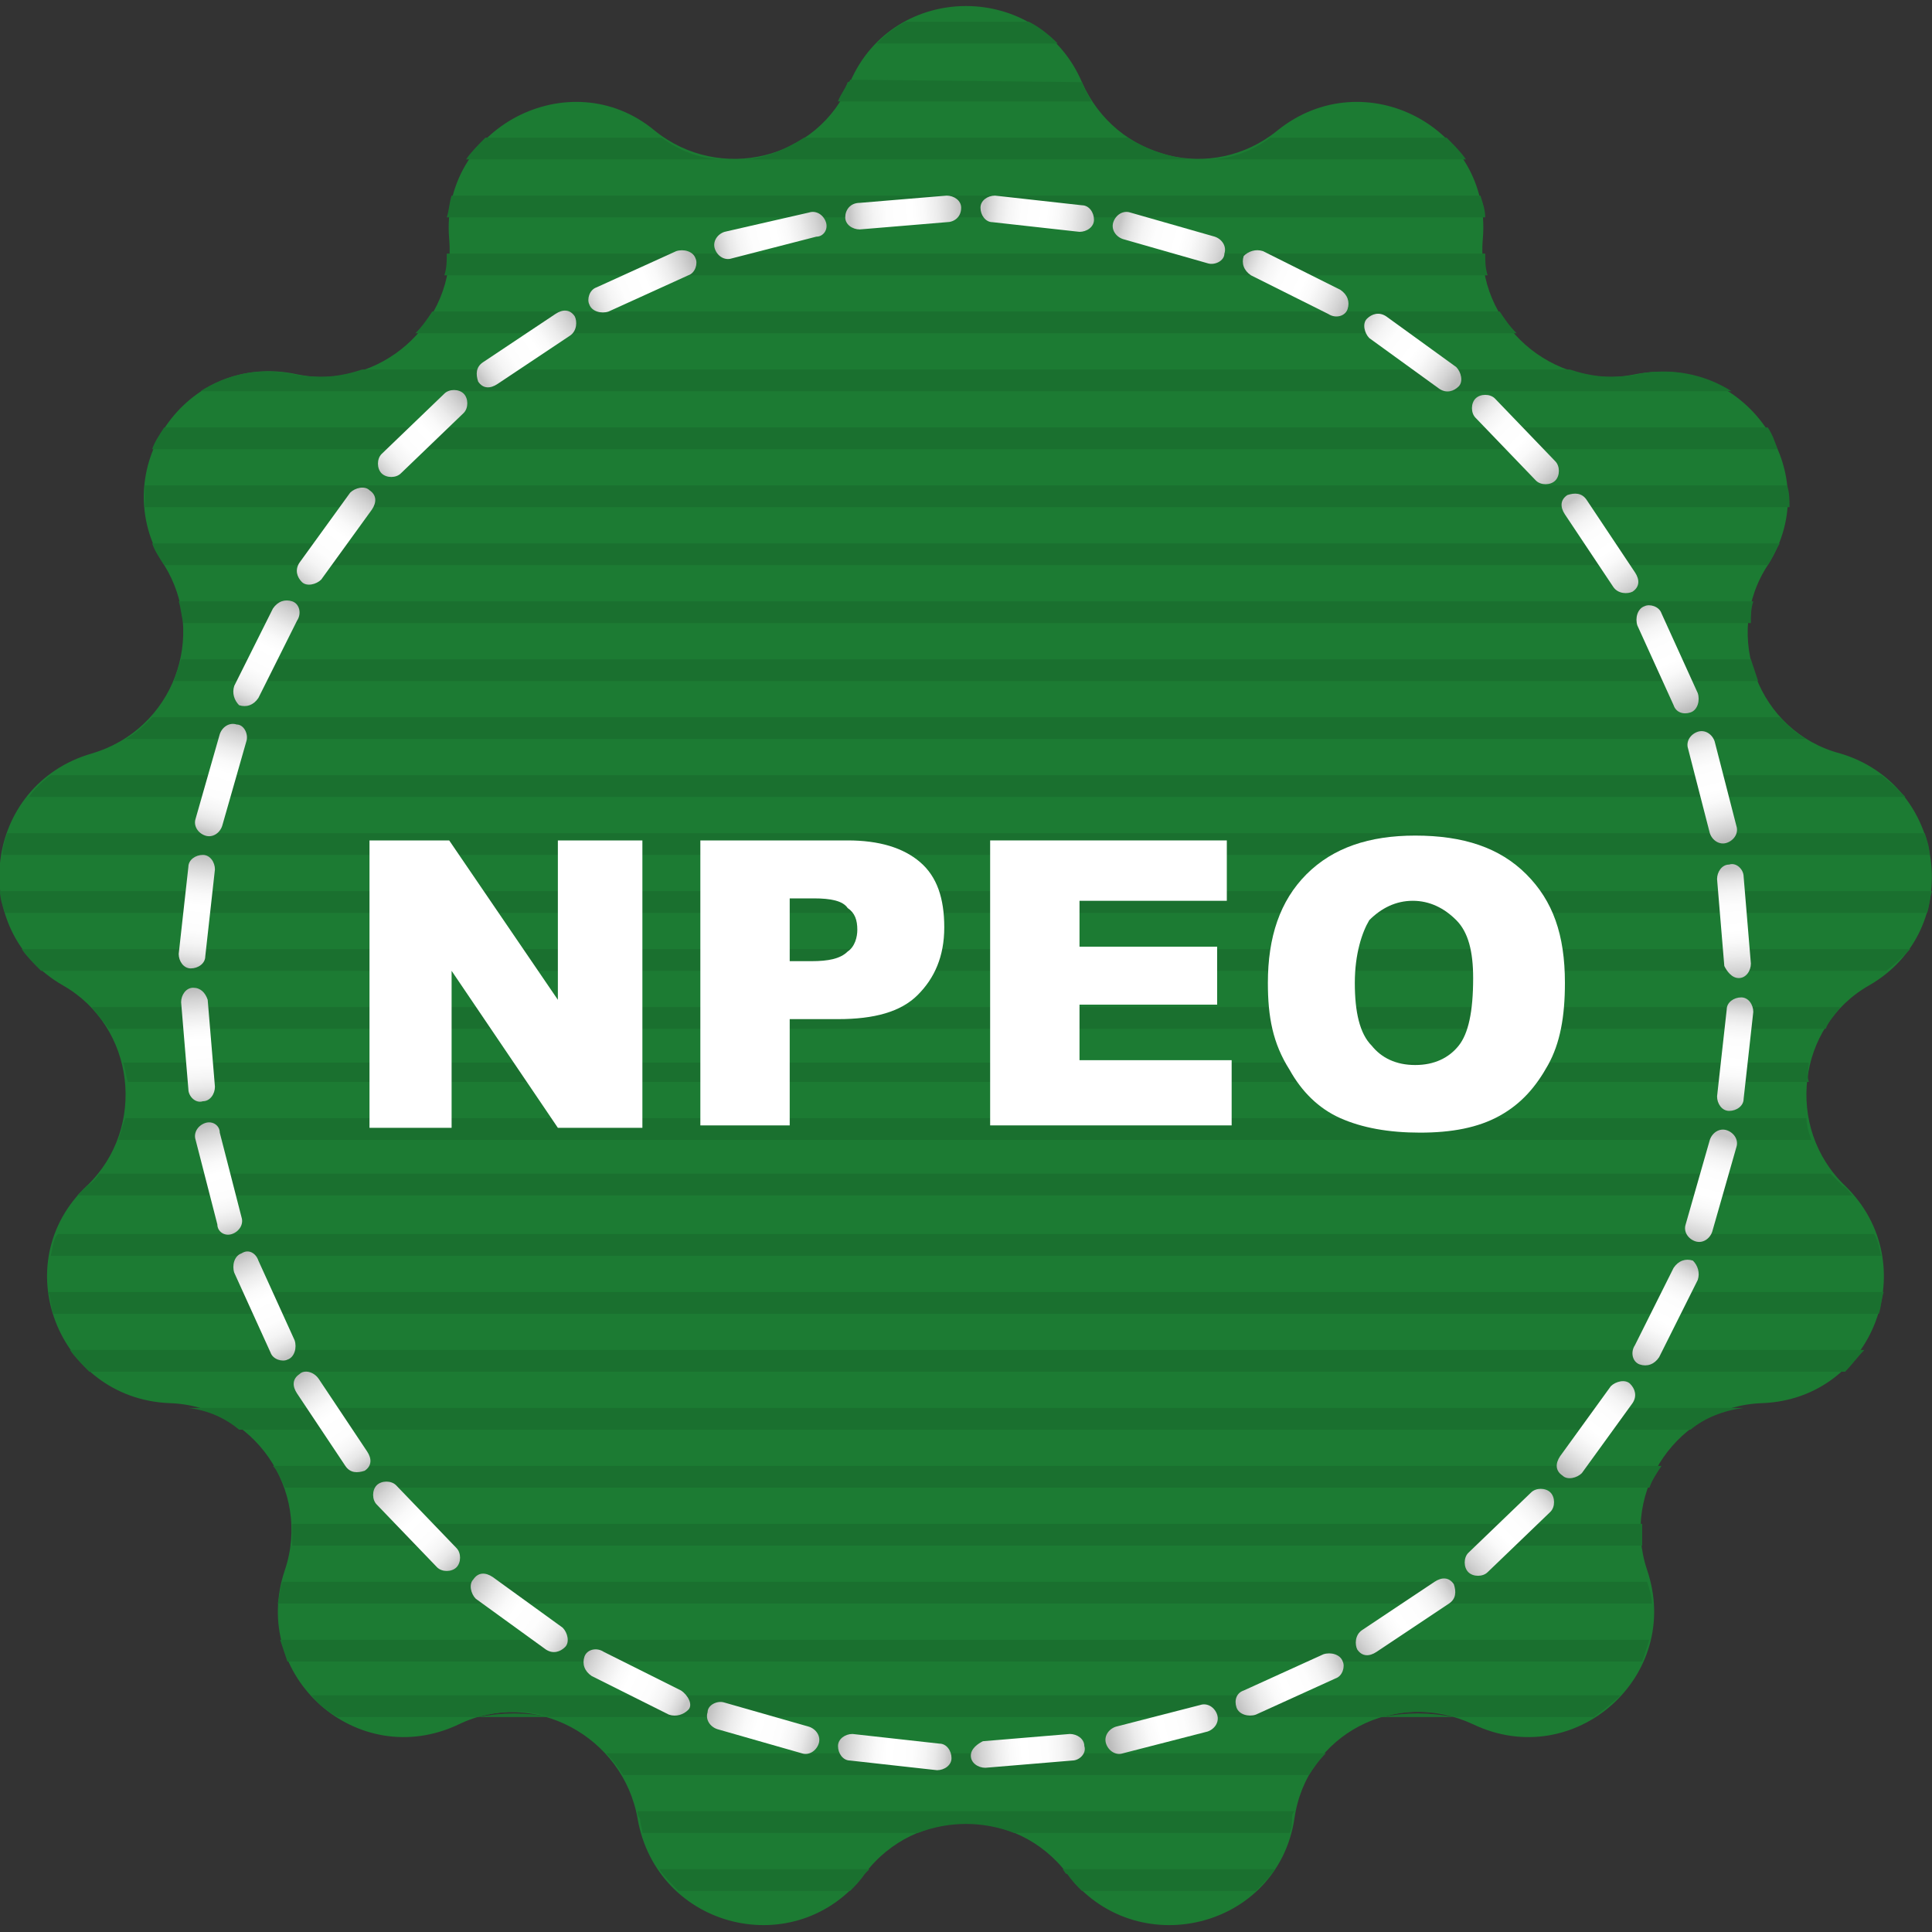
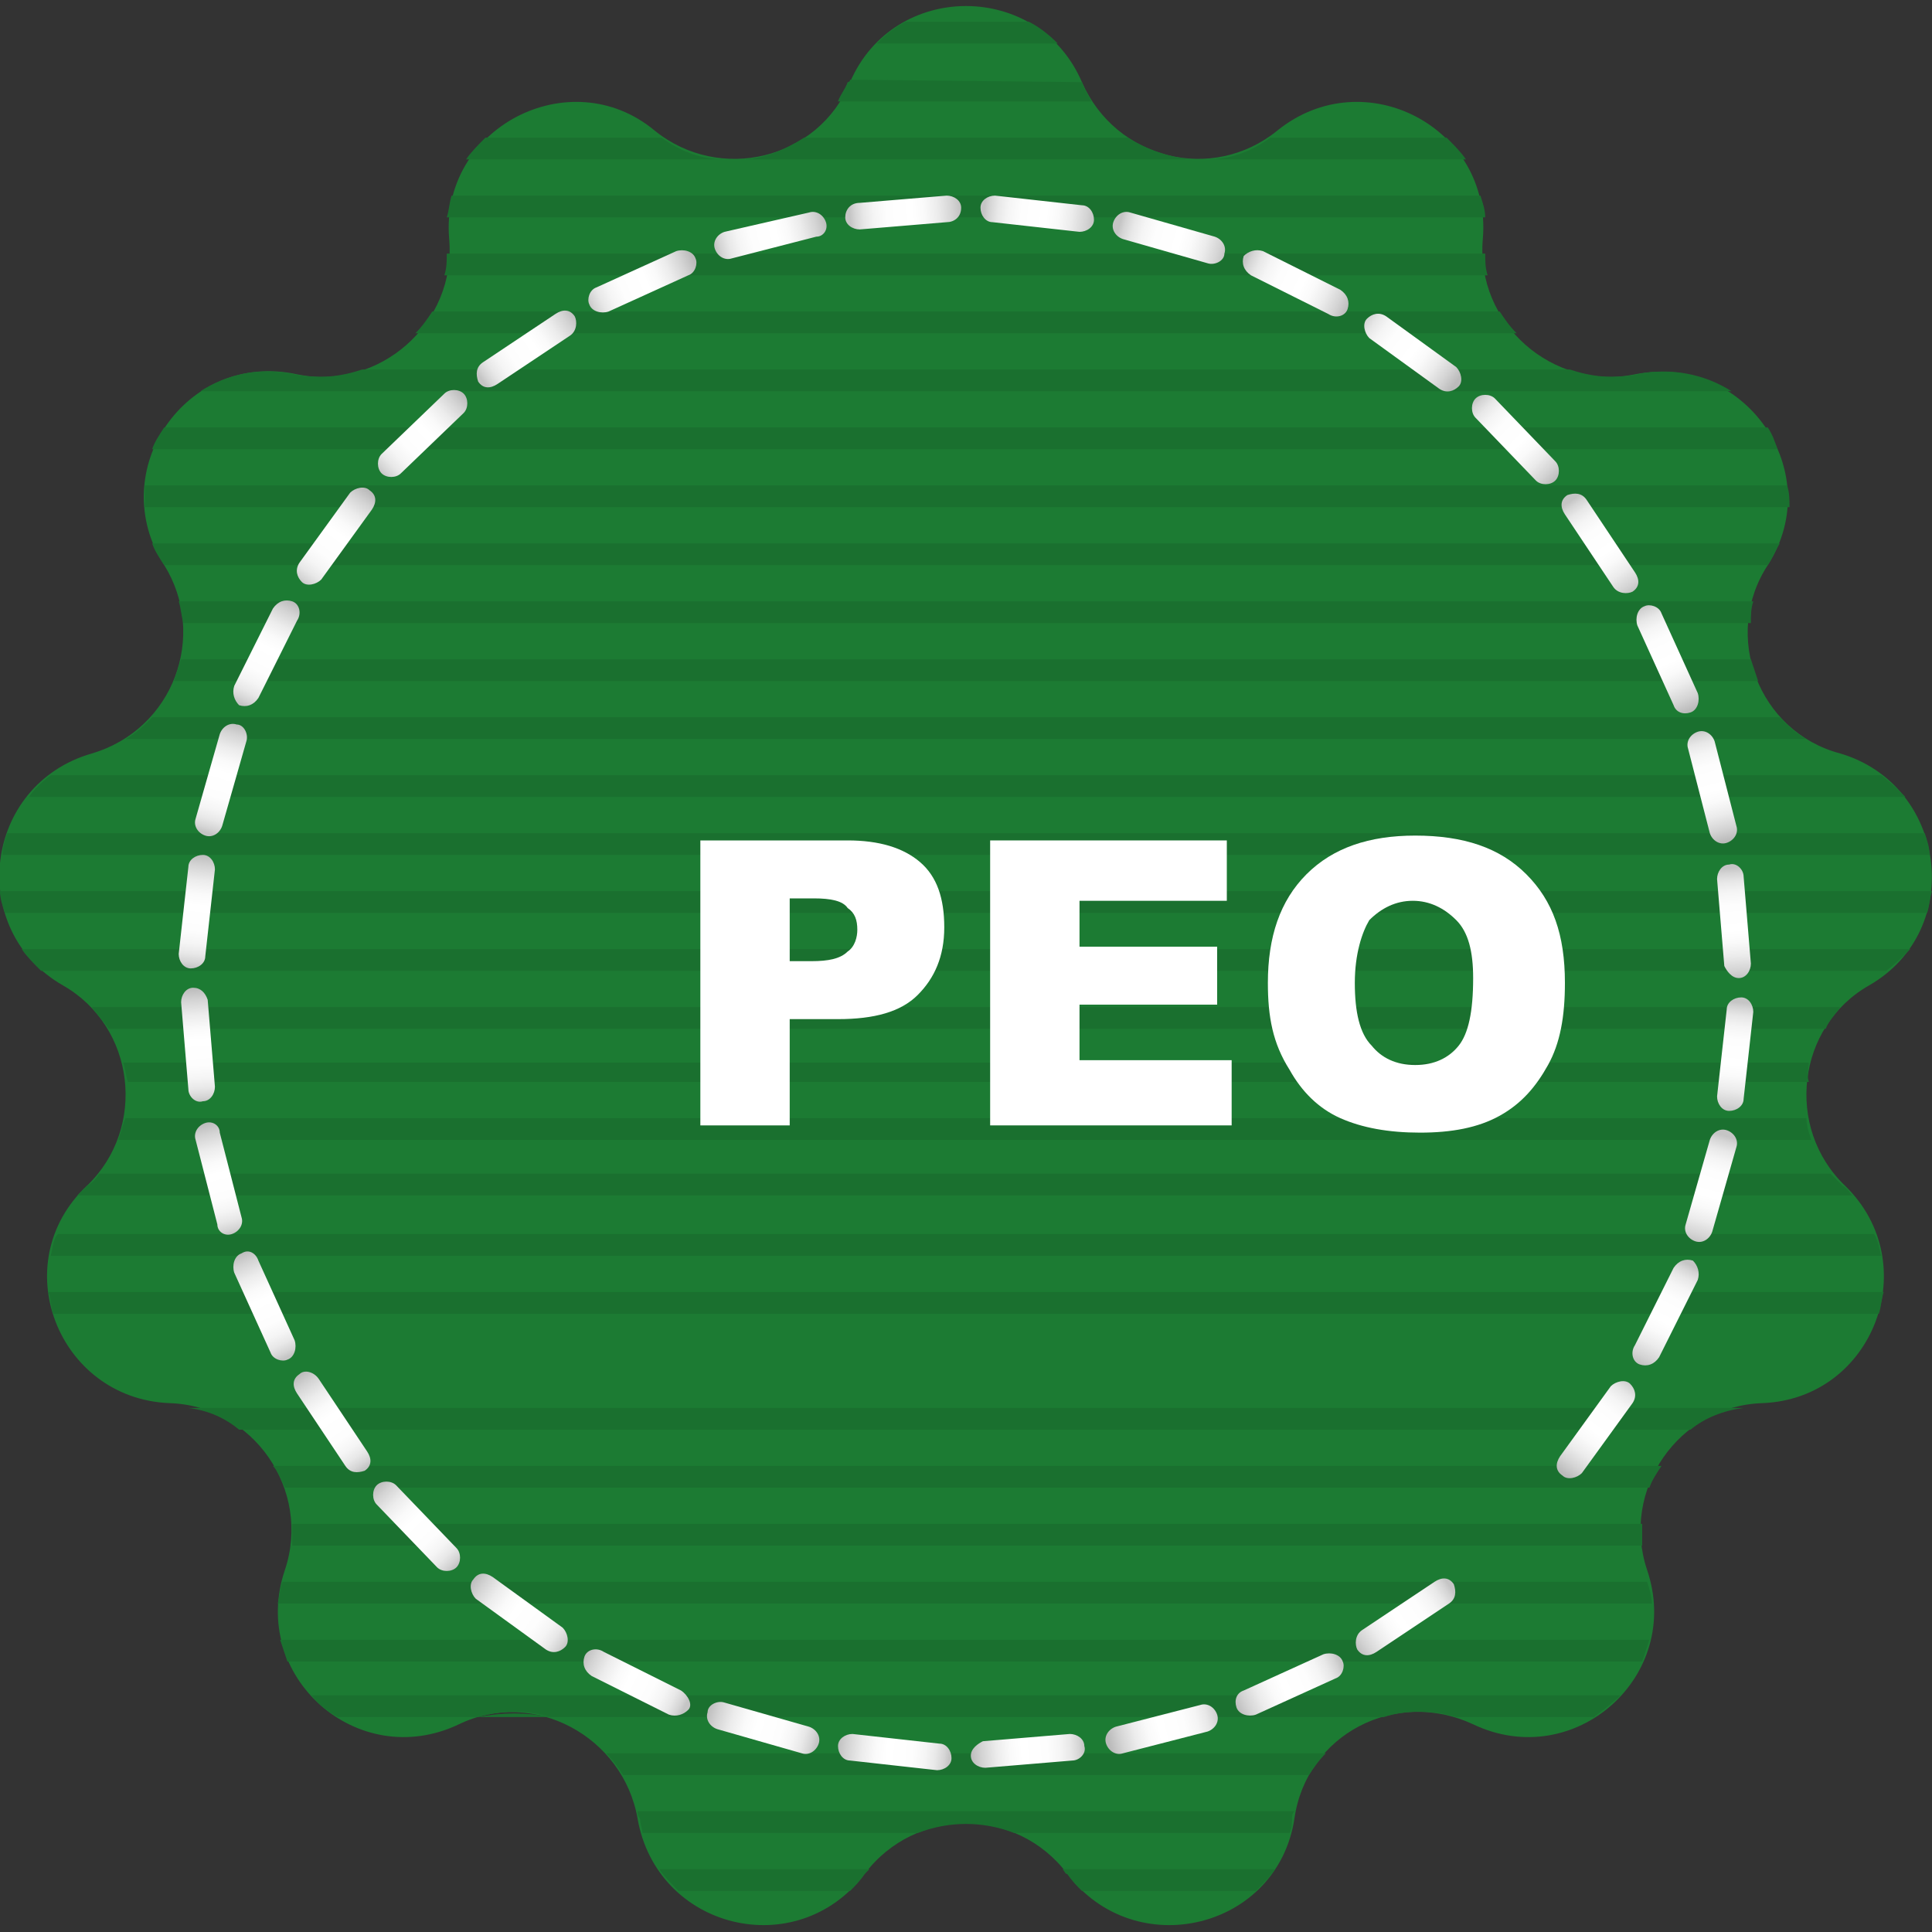
<svg xmlns="http://www.w3.org/2000/svg" version="1.1" id="圖層_1" x="0px" y="0px" viewBox="0 0 80 80" style="enable-background:new 0 0 80 80;" xml:space="preserve">
  <rect x="0" y="0" width="80" height="80" fill="#333333" stroke="none" />
  <style type="text/css">
	.st0{fill:#1C7B33;}
	.st1{fill:#1A702F;}
	.st2{fill:#FFFFFF;}
	.st3{fill:url(#SVGID_1_);}
	.st4{fill:url(#SVGID_2_);}
	.st5{fill:url(#SVGID_3_);}
	.st6{fill:url(#SVGID_4_);}
	.st7{fill:url(#SVGID_5_);}
	.st8{fill:url(#SVGID_6_);}
	.st9{fill:url(#SVGID_7_);}
	.st10{fill:url(#SVGID_8_);}
	.st11{fill:url(#SVGID_9_);}
	.st12{fill:url(#SVGID_10_);}
	.st13{fill:url(#SVGID_11_);}
	.st14{fill:url(#SVGID_12_);}
	.st15{fill:url(#SVGID_13_);}
	.st16{fill:url(#SVGID_14_);}
	.st17{fill:url(#SVGID_15_);}
	.st18{fill:url(#SVGID_16_);}
	.st19{fill:url(#SVGID_17_);}
	.st20{fill:url(#SVGID_18_);}
	.st21{fill:url(#SVGID_19_);}
	.st22{fill:url(#SVGID_20_);}
	.st23{fill:url(#SVGID_21_);}
	.st24{fill:url(#SVGID_22_);}
	.st25{fill:url(#SVGID_23_);}
	.st26{fill:url(#SVGID_24_);}
	.st27{fill:url(#SVGID_25_);}
	.st28{fill:url(#SVGID_26_);}
	.st29{fill:url(#SVGID_27_);}
	.st30{fill:url(#SVGID_28_);}
	.st31{fill:url(#SVGID_29_);}
	.st32{fill:url(#SVGID_30_);}
	.st33{fill:url(#SVGID_31_);}
	.st34{fill:url(#SVGID_32_);}
	.st35{fill:url(#SVGID_33_);}
	.st36{fill:url(#SVGID_34_);}
	.st37{fill:url(#SVGID_35_);}
	.st38{fill:url(#SVGID_36_);}
</style>
  <path class="st0" d="M44.8,3.4L44.8,3.4c1.4,3.2,5.4,4.2,8.1,2l0,0c3.6-2.9,8.9-0.1,8.5,4.5l0,0c-0.3,3.5,2.9,6.3,6.3,5.6l0,0  c4.5-0.9,8,4,5.5,7.9l0,0c-1.9,2.9-0.4,6.9,3,7.8l0,0c4.4,1.3,5.2,7.3,1.2,9.6l0,0c-3,1.7-3.5,5.9-1,8.3l0,0c3.3,3.2,1.2,8.8-3.4,9  l0,0c-3.5,0.1-5.9,3.6-4.8,6.9l0,0c1.5,4.4-3,8.4-7.2,6.4l0,0c-3.2-1.5-6.9,0.4-7.4,3.9l0,0c-0.7,4.6-6.6,6-9.4,2.3l0,0  c-2.1-2.8-6.3-2.8-8.4,0l0,0c-2.8,3.7-8.6,2.3-9.4-2.3l0,0c-0.6-3.4-4.3-5.4-7.4-3.9l0,0c-4.2,2-8.7-2-7.2-6.4l0,0  c1.1-3.3-1.3-6.8-4.8-6.9l0,0c-4.6-0.2-6.8-5.8-3.4-9l0,0c2.5-2.4,2-6.6-1-8.3l0,0c-4-2.3-3.3-8.3,1.2-9.6l0,0c3.4-1,4.8-4.9,3-7.8  l0,0c-2.5-3.9,0.9-8.9,5.5-7.9l0,0c3.4,0.7,6.6-2.1,6.3-5.6l0,0c-0.4-4.6,5-7.4,8.5-4.5l0,0c2.7,2.2,6.8,1.2,8.1-2l0,0  C37-0.8,43-0.8,44.8,3.4z" />
  <g>
    <path class="st1" d="M42.6,0.9h-5.1c-0.4,0.2-0.8,0.5-1.2,0.9h7.5C43.4,1.4,43,1.1,42.6,0.9z" />
    <path class="st1" d="M44.8,3.4L44.8,3.4C44.8,3.4,44.8,3.3,44.8,3.4l-9.6-0.1c0,0,0,0.1-0.1,0.1l0,0c-0.1,0.3-0.3,0.5-0.4,0.8h10.5   C45.1,4,44.9,3.7,44.8,3.4z" />
    <path class="st1" d="M49.3,6.6c-0.9-0.1-1.8-0.4-2.6-0.9H33.3c-0.8,0.5-1.7,0.9-2.6,0.9H49.3z" />
    <path class="st1" d="M60.7,6.6c-0.2-0.3-0.5-0.6-0.8-0.9h-7.3c-0.8,0.6-1.7,0.9-2.6,0.9H60.7z" />
    <path class="st1" d="M27.4,5.7h-7.3c-0.3,0.3-0.6,0.6-0.8,0.9H30C29.1,6.6,28.2,6.3,27.4,5.7z" />
    <path class="st1" d="M61.3,8.1H18.7c-0.1,0.3-0.1,0.6-0.2,0.9h43C61.5,8.7,61.4,8.4,61.3,8.1z" />
    <path class="st1" d="M61.5,10.5h-43c0,0.3,0,0.6-0.1,0.9h43.2C61.5,11.1,61.5,10.8,61.5,10.5z" />
    <path class="st1" d="M62.1,12.9H17.9c-0.2,0.3-0.4,0.6-0.7,0.9h45.6C62.5,13.5,62.3,13.2,62.1,12.9z" />
    <path class="st1" d="M67.8,15.5L67.8,15.5c-1,0.2-1.9,0.1-2.8-0.2H15c-0.9,0.3-1.8,0.4-2.8,0.2l0,0c-1.5-0.3-2.8,0-3.9,0.7h63.4   C70.6,15.5,69.2,15.2,67.8,15.5z" />
    <path class="st1" d="M73.2,17.7H6.8c-0.2,0.3-0.4,0.6-0.5,0.9h67.3C73.5,18.3,73.4,18,73.2,17.7z" />
    <path class="st1" d="M74,20.1H6c0,0.3,0,0.6,0,0.9h68.1C74.1,20.7,74.1,20.4,74,20.1z" />
    <path class="st1" d="M73.2,23.4L73.2,23.4c0.2-0.3,0.3-0.6,0.5-0.9H6.3c0.1,0.3,0.3,0.6,0.5,0.9l0,0l0,0H73.2L73.2,23.4z" />
    <path class="st1" d="M72.6,24.9H7.4c0.1,0.3,0.1,0.6,0.2,0.9h64.9C72.5,25.5,72.5,25.2,72.6,24.9z" />
    <path class="st1" d="M72.5,27.3h-65c-0.1,0.3-0.2,0.6-0.3,0.9h65.6C72.7,27.9,72.6,27.6,72.5,27.3z" />
    <path class="st1" d="M73.7,29.7H6.3C6,30,5.6,30.4,5.2,30.6h69.6C74.4,30.4,74.1,30.1,73.7,29.7z" />
    <path class="st1" d="M77.9,32.1H2.1c-0.4,0.3-0.7,0.6-0.9,0.9h77.7C78.6,32.7,78.3,32.4,77.9,32.1z" />
    <path class="st1" d="M79.7,34.5H0.3c-0.1,0.3-0.2,0.6-0.2,0.9h79.8C79.9,35.1,79.8,34.8,79.7,34.5z" />
    <path class="st1" d="M80,36.9H0c0,0.3,0.1,0.6,0.2,0.9h79.6C79.9,37.5,79.9,37.2,80,36.9z" />
    <path class="st1" d="M79.1,39.3H0.9c0.2,0.3,0.5,0.6,0.8,0.9h76.4C78.5,39.9,78.8,39.6,79.1,39.3z" />
    <path class="st1" d="M76.2,41.7H3.8C4,42,4.3,42.3,4.5,42.6h71.1C75.7,42.3,76,42,76.2,41.7z" />
    <path class="st1" d="M74.9,44H5.1c0.1,0.3,0.1,0.5,0.2,0.8h69.6C74.8,44.5,74.9,44.2,74.9,44z" />
    <path class="st1" d="M4.9,47.2H75c-0.1-0.3-0.2-0.6-0.2-0.9H5.2C5.1,46.5,5,46.9,4.9,47.2z" />
    <path class="st1" d="M3.6,49.1L3.6,49.1c-0.1,0.1-0.3,0.3-0.4,0.4h73.5c-0.1-0.1-0.2-0.3-0.4-0.4l0,0c-0.2-0.2-0.3-0.3-0.5-0.5H4.1   C4,48.8,3.8,49,3.6,49.1z" />
    <path class="st1" d="M2.1,52h75.8c-0.1-0.3-0.1-0.6-0.3-0.9H2.4C2.2,51.3,2.2,51.6,2.1,52z" />
    <path class="st1" d="M2.2,54.4h75.6c0.1-0.3,0.1-0.6,0.2-0.9H2C2.1,53.7,2.1,54.1,2.2,54.4z" />
-     <path class="st1" d="M3.7,56.8h72.7c0.3-0.3,0.5-0.6,0.8-0.9H2.9C3.1,56.2,3.4,56.5,3.7,56.8z" />
    <path class="st1" d="M9.9,59.2H70c0.6-0.5,1.4-0.8,2.2-0.9H7.8C8.6,58.4,9.3,58.7,9.9,59.2z" />
    <path class="st1" d="M11.8,61.6h56.5c0.1-0.3,0.3-0.6,0.5-0.9H11.3C11.5,60.9,11.6,61.2,11.8,61.6z" />
    <path class="st1" d="M12.1,64H68c0-0.3,0-0.6,0-0.9H12.1C12.1,63.3,12.1,63.6,12.1,64z" />
    <path class="st1" d="M11.5,66.4h56.9c0-0.3-0.1-0.6-0.2-0.9H11.7C11.6,65.7,11.6,66,11.5,66.4z" />
    <path class="st1" d="M11.9,68.8H68c0.1-0.3,0.2-0.6,0.3-0.9H11.6C11.7,68.2,11.8,68.5,11.9,68.8z" />
    <path class="st1" d="M19.8,71.1h3C21.8,70.9,20.8,70.9,19.8,71.1z" />
-     <path class="st1" d="M57.2,71.1h3C59.2,70.9,58.2,70.9,57.2,71.1z" />
    <path class="st1" d="M14,71.1h5.8c1-0.3,2-0.3,3,0h34.5c0.9-0.3,2-0.3,3,0H66c0.4-0.3,0.8-0.6,1.1-0.9H12.9   C13.2,70.6,13.6,70.9,14,71.1z" />
    <path class="st1" d="M25.8,73.5h28.4c0.2-0.3,0.4-0.6,0.7-0.9H25.1C25.4,72.9,25.6,73.2,25.8,73.5z" />
    <path class="st1" d="M26.5,75.3L26.5,75.3c0,0.2,0.1,0.4,0.1,0.6H38c1.3-0.5,2.7-0.5,4,0h11.4c0.1-0.2,0.1-0.4,0.1-0.6l0,0   c0-0.1,0-0.2,0.1-0.3H26.4C26.4,75.1,26.4,75.2,26.5,75.3z" />
    <path class="st1" d="M44.2,77.6L44.2,77.6c0.2,0.3,0.4,0.5,0.6,0.7H52c0.3-0.3,0.6-0.6,0.8-0.9H44C44.1,77.5,44.1,77.6,44.2,77.6z" />
    <path class="st1" d="M35.8,77.6L35.8,77.6c0.1-0.1,0.1-0.1,0.2-0.2h-8.7c0.2,0.3,0.5,0.6,0.8,0.9h7.1   C35.4,78.1,35.6,77.9,35.8,77.6z" />
  </g>
  <g>
-     <path class="st2" d="M15.2,34.8h3.4l4.5,6.6v-6.6h3.5v11.9h-3.5l-4.4-6.5v6.5h-3.4V34.8H15.2z" />
    <path class="st2" d="M29,34.8h6.1c1.3,0,2.3,0.3,3,0.9c0.7,0.6,1,1.5,1,2.7s-0.4,2.1-1.1,2.8c-0.7,0.7-1.8,1-3.3,1h-2v4.4H29V34.8z    M32.7,39.8h0.9c0.7,0,1.2-0.1,1.5-0.4c0.3-0.2,0.4-0.6,0.4-0.9c0-0.4-0.1-0.7-0.4-0.9c-0.2-0.3-0.7-0.4-1.4-0.4h-1V39.8z" />
    <path class="st2" d="M41,34.8h9.8v2.5h-6.1v1.9h5.7v2.4h-5.7v2.3H51v2.7H41V34.8z" />
    <path class="st2" d="M52.5,40.7c0-1.9,0.5-3.4,1.6-4.5s2.6-1.6,4.5-1.6c2,0,3.5,0.5,4.6,1.6s1.6,2.5,1.6,4.5c0,1.4-0.2,2.5-0.7,3.4   s-1.1,1.6-2,2.1s-2,0.7-3.3,0.7s-2.4-0.2-3.3-0.6c-0.9-0.4-1.6-1.1-2.1-2C52.7,43.2,52.5,42.1,52.5,40.7z M56.1,40.7   c0,1.2,0.2,2.1,0.7,2.6c0.4,0.5,1,0.8,1.8,0.8s1.4-0.3,1.8-0.8c0.4-0.5,0.6-1.4,0.6-2.8c0-1.1-0.2-1.9-0.7-2.4s-1.1-0.8-1.8-0.8   s-1.3,0.3-1.8,0.8C56.4,38.6,56.1,39.5,56.1,40.7z" />
  </g>
  <linearGradient id="SVGID_1_" gradientUnits="userSpaceOnUse" x1="125.558" y1="-189.386" x2="125.558" y2="-184.639" gradientTransform="matrix(0.695 0.719 -0.719 0.695 -204.195 57.708)">
    <stop offset="0" style="stop-color:#BBBBBB" />
    <stop offset="0.106" style="stop-color:#D4D4D4" />
    <stop offset="0.234" style="stop-color:#ECECEC" />
    <stop offset="0.353" style="stop-color:#FAFAFA" />
    <stop offset="0.455" style="stop-color:#FFFFFF" />
    <stop offset="0.675" style="stop-color:#FDFDFD" />
    <stop offset="0.788" style="stop-color:#F5F5F5" />
    <stop offset="0.878" style="stop-color:#E8E8E8" />
    <stop offset="0.954" style="stop-color:#D5D5D5" />
    <stop offset="1" style="stop-color:#C5C5C5" />
  </linearGradient>
  <path class="st3" d="M19.2,16.3c-0.2-0.2-0.6-0.2-0.8,0l-2.6,2.5c-0.2,0.2-0.2,0.6,0,0.8c0.2,0.2,0.6,0.2,0.8,0l2.6-2.5  C19.4,16.9,19.4,16.5,19.2,16.3z" />
  <linearGradient id="SVGID_2_" gradientUnits="userSpaceOnUse" x1="129.02" y1="-229.849" x2="129.02" y2="-225.101" gradientTransform="matrix(0.56 0.829 -0.829 0.56 -238.903 34.823)">
    <stop offset="0" style="stop-color:#BBBBBB" />
    <stop offset="0.106" style="stop-color:#D4D4D4" />
    <stop offset="0.234" style="stop-color:#ECECEC" />
    <stop offset="0.353" style="stop-color:#FAFAFA" />
    <stop offset="0.455" style="stop-color:#FFFFFF" />
    <stop offset="0.675" style="stop-color:#FDFDFD" />
    <stop offset="0.788" style="stop-color:#F5F5F5" />
    <stop offset="0.878" style="stop-color:#E8E8E8" />
    <stop offset="0.954" style="stop-color:#D5D5D5" />
    <stop offset="1" style="stop-color:#C5C5C5" />
  </linearGradient>
  <path class="st4" d="M23.8,13.1c-0.2-0.3-0.5-0.3-0.8-0.1l-3,2c-0.3,0.2-0.3,0.5-0.2,0.8c0.2,0.3,0.5,0.3,0.8,0.1l3-2  C23.9,13.7,23.9,13.3,23.8,13.1z" />
  <linearGradient id="SVGID_3_" gradientUnits="userSpaceOnUse" x1="125.387" y1="-270.046" x2="125.387" y2="-265.299" gradientTransform="matrix(0.407 0.913 -0.913 0.407 -268.869 6.175)">
    <stop offset="0" style="stop-color:#BBBBBB" />
    <stop offset="0.106" style="stop-color:#D4D4D4" />
    <stop offset="0.234" style="stop-color:#ECECEC" />
    <stop offset="0.353" style="stop-color:#FAFAFA" />
    <stop offset="0.455" style="stop-color:#FFFFFF" />
    <stop offset="0.675" style="stop-color:#FDFDFD" />
    <stop offset="0.788" style="stop-color:#F5F5F5" />
    <stop offset="0.878" style="stop-color:#E8E8E8" />
    <stop offset="0.954" style="stop-color:#D5D5D5" />
    <stop offset="1" style="stop-color:#C5C5C5" />
  </linearGradient>
  <path class="st5" d="M28.8,10.7c-0.1-0.3-0.5-0.4-0.8-0.3l-3.3,1.5c-0.3,0.1-0.4,0.5-0.3,0.7c0.1,0.3,0.5,0.4,0.8,0.3l3.3-1.5  C28.8,11.3,28.9,10.9,28.8,10.7z" />
  <linearGradient id="SVGID_4_" gradientUnits="userSpaceOnUse" x1="114.765" y1="-309.628" x2="114.765" y2="-304.881" gradientTransform="matrix(0.243 0.97 -0.97 0.243 -294.008 -27.041)">
    <stop offset="0" style="stop-color:#BBBBBB" />
    <stop offset="0.106" style="stop-color:#D4D4D4" />
    <stop offset="0.234" style="stop-color:#ECECEC" />
    <stop offset="0.353" style="stop-color:#FAFAFA" />
    <stop offset="0.455" style="stop-color:#FFFFFF" />
    <stop offset="0.675" style="stop-color:#FDFDFD" />
    <stop offset="0.788" style="stop-color:#F5F5F5" />
    <stop offset="0.878" style="stop-color:#E8E8E8" />
    <stop offset="0.954" style="stop-color:#D5D5D5" />
    <stop offset="1" style="stop-color:#C5C5C5" />
  </linearGradient>
  <path class="st6" d="M34.2,9.2c-0.1-0.3-0.4-0.5-0.7-0.4L30,9.6c-0.3,0.1-0.5,0.4-0.4,0.7c0.1,0.3,0.4,0.5,0.7,0.4l3.5-0.9  C34.1,9.8,34.3,9.5,34.2,9.2z" />
  <linearGradient id="SVGID_5_" gradientUnits="userSpaceOnUse" x1="96.926" y1="-346.017" x2="96.926" y2="-341.27" gradientTransform="matrix(7.050000e-002 0.998 -0.998 7.050000e-002 -312.221 -63.64)">
    <stop offset="0" style="stop-color:#BBBBBB" />
    <stop offset="0.106" style="stop-color:#D4D4D4" />
    <stop offset="0.234" style="stop-color:#ECECEC" />
    <stop offset="0.353" style="stop-color:#FAFAFA" />
    <stop offset="0.455" style="stop-color:#FFFFFF" />
    <stop offset="0.675" style="stop-color:#FDFDFD" />
    <stop offset="0.788" style="stop-color:#F5F5F5" />
    <stop offset="0.878" style="stop-color:#E8E8E8" />
    <stop offset="0.954" style="stop-color:#D5D5D5" />
    <stop offset="1" style="stop-color:#C5C5C5" />
  </linearGradient>
  <path class="st7" d="M39.8,8.6c0-0.3-0.3-0.5-0.6-0.5l-3.6,0.3C35.2,8.4,35,8.7,35,9c0,0.3,0.3,0.5,0.6,0.5l3.6-0.3  C39.5,9.2,39.8,9,39.8,8.6z" />
  <linearGradient id="SVGID_6_" gradientUnits="userSpaceOnUse" x1="73.422" y1="-379.274" x2="73.422" y2="-374.527" gradientTransform="matrix(-0.104 0.995 -0.995 -0.104 -324.272 -103.299)">
    <stop offset="0" style="stop-color:#BBBBBB" />
    <stop offset="0.106" style="stop-color:#D4D4D4" />
    <stop offset="0.234" style="stop-color:#ECECEC" />
    <stop offset="0.353" style="stop-color:#FAFAFA" />
    <stop offset="0.455" style="stop-color:#FFFFFF" />
    <stop offset="0.675" style="stop-color:#FDFDFD" />
    <stop offset="0.788" style="stop-color:#F5F5F5" />
    <stop offset="0.878" style="stop-color:#E8E8E8" />
    <stop offset="0.954" style="stop-color:#D5D5D5" />
    <stop offset="1" style="stop-color:#C5C5C5" />
  </linearGradient>
  <path class="st8" d="M45.3,9.1c0-0.3-0.2-0.6-0.5-0.6l-3.6-0.4c-0.3,0-0.6,0.2-0.6,0.5c0,0.3,0.2,0.6,0.5,0.6l3.6,0.4  C45,9.6,45.3,9.4,45.3,9.1z" />
  <linearGradient id="SVGID_7_" gradientUnits="userSpaceOnUse" x1="44.02" y1="-407.576" x2="44.02" y2="-402.829" gradientTransform="matrix(-0.275 0.962 -0.962 -0.275 -329.046 -143.867)">
    <stop offset="0" style="stop-color:#BBBBBB" />
    <stop offset="0.106" style="stop-color:#D4D4D4" />
    <stop offset="0.234" style="stop-color:#ECECEC" />
    <stop offset="0.353" style="stop-color:#FAFAFA" />
    <stop offset="0.455" style="stop-color:#FFFFFF" />
    <stop offset="0.675" style="stop-color:#FDFDFD" />
    <stop offset="0.788" style="stop-color:#F5F5F5" />
    <stop offset="0.878" style="stop-color:#E8E8E8" />
    <stop offset="0.954" style="stop-color:#D5D5D5" />
    <stop offset="1" style="stop-color:#C5C5C5" />
  </linearGradient>
  <path class="st9" d="M50.7,10.5c0.1-0.3-0.1-0.6-0.4-0.7l-3.5-1c-0.3-0.1-0.6,0.1-0.7,0.4c-0.1,0.3,0.1,0.6,0.4,0.7l3.5,1  C50.3,11,50.7,10.8,50.7,10.5z" />
  <linearGradient id="SVGID_8_" gradientUnits="userSpaceOnUse" x1="11.295" y1="-430.541" x2="11.295" y2="-425.794" gradientTransform="matrix(-0.438 0.899 -0.899 -0.438 -326.339 -185.779)">
    <stop offset="0" style="stop-color:#BBBBBB" />
    <stop offset="0.106" style="stop-color:#D4D4D4" />
    <stop offset="0.234" style="stop-color:#ECECEC" />
    <stop offset="0.353" style="stop-color:#FAFAFA" />
    <stop offset="0.455" style="stop-color:#FFFFFF" />
    <stop offset="0.675" style="stop-color:#FDFDFD" />
    <stop offset="0.788" style="stop-color:#F5F5F5" />
    <stop offset="0.878" style="stop-color:#E8E8E8" />
    <stop offset="0.954" style="stop-color:#D5D5D5" />
    <stop offset="1" style="stop-color:#C5C5C5" />
  </linearGradient>
  <path class="st10" d="M55.8,12.8c0.1-0.3,0-0.6-0.3-0.8l-3.2-1.6c-0.3-0.1-0.6,0-0.8,0.2c-0.1,0.3,0,0.6,0.3,0.8l3.2,1.6  C55.3,13.2,55.7,13.1,55.8,12.8z" />
  <linearGradient id="SVGID_9_" gradientUnits="userSpaceOnUse" x1="-25.155" y1="-447.605" x2="-25.155" y2="-442.857" gradientTransform="matrix(-0.587 0.809 -0.809 -0.587 -316.647 -226.479)">
    <stop offset="0" style="stop-color:#BBBBBB" />
    <stop offset="0.106" style="stop-color:#D4D4D4" />
    <stop offset="0.234" style="stop-color:#ECECEC" />
    <stop offset="0.353" style="stop-color:#FAFAFA" />
    <stop offset="0.455" style="stop-color:#FFFFFF" />
    <stop offset="0.675" style="stop-color:#FDFDFD" />
    <stop offset="0.788" style="stop-color:#F5F5F5" />
    <stop offset="0.878" style="stop-color:#E8E8E8" />
    <stop offset="0.954" style="stop-color:#D5D5D5" />
    <stop offset="1" style="stop-color:#C5C5C5" />
  </linearGradient>
  <path class="st11" d="M60.4,16c0.2-0.2,0.1-0.6-0.1-0.8l-2.9-2.1c-0.3-0.2-0.6-0.1-0.8,0.1c-0.2,0.2-0.1,0.6,0.1,0.8l2.9,2.1  C59.9,16.3,60.2,16.2,60.4,16z" />
  <linearGradient id="SVGID_10_" gradientUnits="userSpaceOnUse" x1="-65.081" y1="-457.445" x2="-65.081" y2="-452.698" gradientTransform="matrix(-0.719 0.695 -0.695 -0.719 -300.402 -263.653)">
    <stop offset="0" style="stop-color:#BBBBBB" />
    <stop offset="0.106" style="stop-color:#D4D4D4" />
    <stop offset="0.234" style="stop-color:#ECECEC" />
    <stop offset="0.353" style="stop-color:#FAFAFA" />
    <stop offset="0.455" style="stop-color:#FFFFFF" />
    <stop offset="0.675" style="stop-color:#FDFDFD" />
    <stop offset="0.788" style="stop-color:#F5F5F5" />
    <stop offset="0.878" style="stop-color:#E8E8E8" />
    <stop offset="0.954" style="stop-color:#D5D5D5" />
    <stop offset="1" style="stop-color:#C5C5C5" />
  </linearGradient>
  <path class="st12" d="M64.4,19.9c0.2-0.2,0.2-0.6,0-0.8l-2.5-2.6c-0.2-0.2-0.6-0.2-0.8,0c-0.2,0.2-0.2,0.6,0,0.8l2.5,2.6  C63.8,20.1,64.2,20.1,64.4,19.9z" />
  <linearGradient id="SVGID_11_" gradientUnits="userSpaceOnUse" x1="-105.277" y1="-460.73" x2="-105.277" y2="-455.983" gradientTransform="matrix(-0.829 0.56 -0.56 -0.829 -277.518 -298.36)">
    <stop offset="0" style="stop-color:#BBBBBB" />
    <stop offset="0.106" style="stop-color:#D4D4D4" />
    <stop offset="0.234" style="stop-color:#ECECEC" />
    <stop offset="0.353" style="stop-color:#FAFAFA" />
    <stop offset="0.455" style="stop-color:#FFFFFF" />
    <stop offset="0.675" style="stop-color:#FDFDFD" />
    <stop offset="0.788" style="stop-color:#F5F5F5" />
    <stop offset="0.878" style="stop-color:#E8E8E8" />
    <stop offset="0.954" style="stop-color:#D5D5D5" />
    <stop offset="1" style="stop-color:#C5C5C5" />
  </linearGradient>
  <path class="st13" d="M67.6,24.5c0.3-0.2,0.3-0.5,0.1-0.8l-2-3c-0.2-0.3-0.5-0.3-0.8-0.2c-0.3,0.2-0.3,0.5-0.1,0.8l2,3  C67,24.6,67.4,24.6,67.6,24.5z" />
  <linearGradient id="SVGID_12_" gradientUnits="userSpaceOnUse" x1="-145.449" y1="-456.738" x2="-145.449" y2="-451.991" gradientTransform="matrix(-0.913 0.407 -0.407 -0.913 -248.87 -328.327)">
    <stop offset="0" style="stop-color:#BBBBBB" />
    <stop offset="0.106" style="stop-color:#D4D4D4" />
    <stop offset="0.234" style="stop-color:#ECECEC" />
    <stop offset="0.353" style="stop-color:#FAFAFA" />
    <stop offset="0.455" style="stop-color:#FFFFFF" />
    <stop offset="0.675" style="stop-color:#FDFDFD" />
    <stop offset="0.788" style="stop-color:#F5F5F5" />
    <stop offset="0.878" style="stop-color:#E8E8E8" />
    <stop offset="0.954" style="stop-color:#D5D5D5" />
    <stop offset="1" style="stop-color:#C5C5C5" />
  </linearGradient>
  <path class="st14" d="M70,29.5c0.3-0.1,0.4-0.5,0.3-0.8l-1.5-3.3c-0.1-0.3-0.5-0.4-0.7-0.3c-0.3,0.1-0.4,0.5-0.3,0.8l1.5,3.3  C69.4,29.5,69.7,29.6,70,29.5z" />
  <linearGradient id="SVGID_13_" gradientUnits="userSpaceOnUse" x1="-184.375" y1="-446.439" x2="-184.375" y2="-441.692" gradientTransform="matrix(-0.97 0.243 -0.243 -0.97 -215.654 -353.466)">
    <stop offset="0" style="stop-color:#BBBBBB" />
    <stop offset="0.106" style="stop-color:#D4D4D4" />
    <stop offset="0.234" style="stop-color:#ECECEC" />
    <stop offset="0.353" style="stop-color:#FAFAFA" />
    <stop offset="0.455" style="stop-color:#FFFFFF" />
    <stop offset="0.675" style="stop-color:#FDFDFD" />
    <stop offset="0.788" style="stop-color:#F5F5F5" />
    <stop offset="0.878" style="stop-color:#E8E8E8" />
    <stop offset="0.954" style="stop-color:#D5D5D5" />
    <stop offset="1" style="stop-color:#C5C5C5" />
  </linearGradient>
  <path class="st15" d="M71.5,34.9c0.3-0.1,0.5-0.4,0.4-0.7L71,30.7c-0.1-0.3-0.4-0.5-0.7-0.4c-0.3,0.1-0.5,0.4-0.4,0.7l0.9,3.5  C70.9,34.8,71.2,35,71.5,34.9z" />
  <linearGradient id="SVGID_14_" gradientUnits="userSpaceOnUse" x1="-221.418" y1="-428.816" x2="-221.418" y2="-424.069" gradientTransform="matrix(-0.998 7.050000e-002 -7.050000e-002 -0.998 -179.054 -371.679)">
    <stop offset="0" style="stop-color:#BBBBBB" />
    <stop offset="0.106" style="stop-color:#D4D4D4" />
    <stop offset="0.234" style="stop-color:#ECECEC" />
    <stop offset="0.353" style="stop-color:#FAFAFA" />
    <stop offset="0.455" style="stop-color:#FFFFFF" />
    <stop offset="0.675" style="stop-color:#FDFDFD" />
    <stop offset="0.788" style="stop-color:#F5F5F5" />
    <stop offset="0.878" style="stop-color:#E8E8E8" />
    <stop offset="0.954" style="stop-color:#D5D5D5" />
    <stop offset="1" style="stop-color:#C5C5C5" />
  </linearGradient>
  <path class="st16" d="M72,40.5c0.3,0,0.5-0.3,0.5-0.6l-0.3-3.6c0-0.3-0.3-0.6-0.6-0.5c-0.3,0-0.5,0.3-0.5,0.6l0.3,3.6  C71.5,40.2,71.7,40.5,72,40.5z" />
  <linearGradient id="SVGID_15_" gradientUnits="userSpaceOnUse" x1="-254.46" y1="-405.53" x2="-254.46" y2="-400.783" gradientTransform="matrix(-0.995 -0.104 0.104 -0.995 -139.396 -383.73)">
    <stop offset="0" style="stop-color:#BBBBBB" />
    <stop offset="0.106" style="stop-color:#D4D4D4" />
    <stop offset="0.234" style="stop-color:#ECECEC" />
    <stop offset="0.353" style="stop-color:#FAFAFA" />
    <stop offset="0.455" style="stop-color:#FFFFFF" />
    <stop offset="0.675" style="stop-color:#FDFDFD" />
    <stop offset="0.788" style="stop-color:#F5F5F5" />
    <stop offset="0.878" style="stop-color:#E8E8E8" />
    <stop offset="0.954" style="stop-color:#D5D5D5" />
    <stop offset="1" style="stop-color:#C5C5C5" />
  </linearGradient>
  <path class="st17" d="M71.6,46c0.3,0,0.6-0.2,0.6-0.5l0.4-3.6c0-0.3-0.2-0.6-0.5-0.6c-0.3,0-0.6,0.2-0.6,0.5l-0.4,3.6  C71.1,45.7,71.3,46,71.6,46z" />
  <linearGradient id="SVGID_16_" gradientUnits="userSpaceOnUse" x1="-283.433" y1="-376.512" x2="-283.433" y2="-371.765" gradientTransform="matrix(-0.962 -0.275 0.275 -0.962 -98.828 -388.503)">
    <stop offset="0" style="stop-color:#BBBBBB" />
    <stop offset="0.106" style="stop-color:#D4D4D4" />
    <stop offset="0.234" style="stop-color:#ECECEC" />
    <stop offset="0.353" style="stop-color:#FAFAFA" />
    <stop offset="0.455" style="stop-color:#FFFFFF" />
    <stop offset="0.675" style="stop-color:#FDFDFD" />
    <stop offset="0.788" style="stop-color:#F5F5F5" />
    <stop offset="0.878" style="stop-color:#E8E8E8" />
    <stop offset="0.954" style="stop-color:#D5D5D5" />
    <stop offset="1" style="stop-color:#C5C5C5" />
  </linearGradient>
  <path class="st18" d="M70.2,51.4c0.3,0.1,0.6-0.1,0.7-0.4l1-3.5c0.1-0.3-0.1-0.6-0.4-0.7c-0.3-0.1-0.6,0.1-0.7,0.4l-1,3.5  C69.7,51,69.9,51.3,70.2,51.4z" />
  <linearGradient id="SVGID_17_" gradientUnits="userSpaceOnUse" x1="-305.8" y1="-343.072" x2="-305.8" y2="-338.324" gradientTransform="matrix(-0.899 -0.438 0.438 -0.899 -56.916 -385.796)">
    <stop offset="0" style="stop-color:#BBBBBB" />
    <stop offset="0.106" style="stop-color:#D4D4D4" />
    <stop offset="0.234" style="stop-color:#ECECEC" />
    <stop offset="0.353" style="stop-color:#FAFAFA" />
    <stop offset="0.455" style="stop-color:#FFFFFF" />
    <stop offset="0.675" style="stop-color:#FDFDFD" />
    <stop offset="0.788" style="stop-color:#F5F5F5" />
    <stop offset="0.878" style="stop-color:#E8E8E8" />
    <stop offset="0.954" style="stop-color:#D5D5D5" />
    <stop offset="1" style="stop-color:#C5C5C5" />
  </linearGradient>
  <path class="st19" d="M67.9,56.5c0.3,0.1,0.6,0,0.8-0.3l1.6-3.2c0.1-0.3,0-0.6-0.2-0.8c-0.3-0.1-0.6,0-0.8,0.3l-1.6,3.2  C67.5,56,67.6,56.4,67.9,56.5z" />
  <linearGradient id="SVGID_18_" gradientUnits="userSpaceOnUse" x1="-322.243" y1="-306.387" x2="-322.243" y2="-301.64" gradientTransform="matrix(-0.809 -0.587 0.587 -0.809 -16.216 -376.104)">
    <stop offset="0" style="stop-color:#BBBBBB" />
    <stop offset="0.106" style="stop-color:#D4D4D4" />
    <stop offset="0.234" style="stop-color:#ECECEC" />
    <stop offset="0.353" style="stop-color:#FAFAFA" />
    <stop offset="0.455" style="stop-color:#FFFFFF" />
    <stop offset="0.675" style="stop-color:#FDFDFD" />
    <stop offset="0.788" style="stop-color:#F5F5F5" />
    <stop offset="0.878" style="stop-color:#E8E8E8" />
    <stop offset="0.954" style="stop-color:#D5D5D5" />
    <stop offset="1" style="stop-color:#C5C5C5" />
  </linearGradient>
  <path class="st20" d="M64.7,61.1c0.2,0.2,0.6,0.1,0.8-0.1l2.1-2.9c0.2-0.3,0.1-0.6-0.1-0.8c-0.2-0.2-0.6-0.1-0.8,0.1l-2.1,2.9  C64.4,60.6,64.4,60.9,64.7,61.1z" />
  <linearGradient id="SVGID_19_" gradientUnits="userSpaceOnUse" x1="-333.14" y1="-266.806" x2="-333.14" y2="-262.059" gradientTransform="matrix(-0.695 -0.719 0.719 -0.695 20.958 -359.86)">
    <stop offset="0" style="stop-color:#BBBBBB" />
    <stop offset="0.106" style="stop-color:#D4D4D4" />
    <stop offset="0.234" style="stop-color:#ECECEC" />
    <stop offset="0.353" style="stop-color:#FAFAFA" />
    <stop offset="0.455" style="stop-color:#FFFFFF" />
    <stop offset="0.675" style="stop-color:#FDFDFD" />
    <stop offset="0.788" style="stop-color:#F5F5F5" />
    <stop offset="0.878" style="stop-color:#E8E8E8" />
    <stop offset="0.954" style="stop-color:#D5D5D5" />
    <stop offset="1" style="stop-color:#C5C5C5" />
  </linearGradient>
-   <path class="st21" d="M60.8,65.1c0.2,0.2,0.6,0.2,0.8,0l2.6-2.5c0.2-0.2,0.2-0.6,0-0.8c-0.2-0.2-0.6-0.2-0.8,0l-2.6,2.5  C60.6,64.5,60.6,64.9,60.8,65.1z" />
  <linearGradient id="SVGID_20_" gradientUnits="userSpaceOnUse" x1="-336.159" y1="-226.433" x2="-336.159" y2="-221.686" gradientTransform="matrix(-0.56 -0.829 0.829 -0.56 55.666 -336.976)">
    <stop offset="0" style="stop-color:#BBBBBB" />
    <stop offset="0.106" style="stop-color:#D4D4D4" />
    <stop offset="0.234" style="stop-color:#ECECEC" />
    <stop offset="0.353" style="stop-color:#FAFAFA" />
    <stop offset="0.455" style="stop-color:#FFFFFF" />
    <stop offset="0.675" style="stop-color:#FDFDFD" />
    <stop offset="0.788" style="stop-color:#F5F5F5" />
    <stop offset="0.878" style="stop-color:#E8E8E8" />
    <stop offset="0.954" style="stop-color:#D5D5D5" />
    <stop offset="1" style="stop-color:#C5C5C5" />
  </linearGradient>
  <path class="st22" d="M56.2,68.3c0.2,0.3,0.5,0.3,0.8,0.1l3-2c0.3-0.2,0.3-0.5,0.2-0.8c-0.2-0.3-0.5-0.3-0.8-0.1l-3,2  C56.1,67.7,56.1,68.1,56.2,68.3z" />
  <linearGradient id="SVGID_21_" gradientUnits="userSpaceOnUse" x1="-332.141" y1="-185.902" x2="-332.141" y2="-181.155" gradientTransform="matrix(-0.407 -0.913 0.913 -0.407 85.632 -308.328)">
    <stop offset="0" style="stop-color:#BBBBBB" />
    <stop offset="0.106" style="stop-color:#D4D4D4" />
    <stop offset="0.234" style="stop-color:#ECECEC" />
    <stop offset="0.353" style="stop-color:#FAFAFA" />
    <stop offset="0.455" style="stop-color:#FFFFFF" />
    <stop offset="0.675" style="stop-color:#FDFDFD" />
    <stop offset="0.788" style="stop-color:#F5F5F5" />
    <stop offset="0.878" style="stop-color:#E8E8E8" />
    <stop offset="0.954" style="stop-color:#D5D5D5" />
    <stop offset="1" style="stop-color:#C5C5C5" />
  </linearGradient>
  <path class="st23" d="M51.2,70.7c0.1,0.3,0.5,0.4,0.8,0.3l3.3-1.5c0.3-0.1,0.4-0.5,0.3-0.7c-0.1-0.3-0.5-0.4-0.8-0.3L51.5,70  C51.2,70.1,51.1,70.4,51.2,70.7z" />
  <linearGradient id="SVGID_22_" gradientUnits="userSpaceOnUse" x1="-321.185" y1="-147.299" x2="-321.185" y2="-142.552" gradientTransform="matrix(-0.243 -0.97 0.97 -0.243 110.771 -275.112)">
    <stop offset="0" style="stop-color:#BBBBBB" />
    <stop offset="0.106" style="stop-color:#D4D4D4" />
    <stop offset="0.234" style="stop-color:#ECECEC" />
    <stop offset="0.353" style="stop-color:#FAFAFA" />
    <stop offset="0.455" style="stop-color:#FFFFFF" />
    <stop offset="0.675" style="stop-color:#FDFDFD" />
    <stop offset="0.788" style="stop-color:#F5F5F5" />
    <stop offset="0.878" style="stop-color:#E8E8E8" />
    <stop offset="0.954" style="stop-color:#D5D5D5" />
    <stop offset="1" style="stop-color:#C5C5C5" />
  </linearGradient>
  <path class="st24" d="M45.8,72.2c0.1,0.3,0.4,0.5,0.7,0.4l3.5-0.9c0.3-0.1,0.5-0.4,0.4-0.7c-0.1-0.3-0.4-0.5-0.7-0.4l-3.5,0.9  C45.9,71.6,45.7,71.9,45.8,72.2z" />
  <linearGradient id="SVGID_23_" gradientUnits="userSpaceOnUse" x1="-304.217" y1="-110.472" x2="-304.217" y2="-105.725" gradientTransform="matrix(-7.050000e-002 -0.998 0.998 -7.050000e-002 128.984 -238.512)">
    <stop offset="0" style="stop-color:#BBBBBB" />
    <stop offset="0.106" style="stop-color:#D4D4D4" />
    <stop offset="0.234" style="stop-color:#ECECEC" />
    <stop offset="0.353" style="stop-color:#FAFAFA" />
    <stop offset="0.455" style="stop-color:#FFFFFF" />
    <stop offset="0.675" style="stop-color:#FDFDFD" />
    <stop offset="0.788" style="stop-color:#F5F5F5" />
    <stop offset="0.878" style="stop-color:#E8E8E8" />
    <stop offset="0.954" style="stop-color:#D5D5D5" />
    <stop offset="1" style="stop-color:#C5C5C5" />
  </linearGradient>
  <path class="st25" d="M40.2,72.7c0,0.3,0.3,0.5,0.6,0.5l3.6-0.3c0.3,0,0.6-0.3,0.5-0.6c0-0.3-0.3-0.5-0.6-0.5l-3.6,0.3  C40.5,72.2,40.2,72.4,40.2,72.7z" />
  <linearGradient id="SVGID_24_" gradientUnits="userSpaceOnUse" x1="-280.716" y1="-77.648" x2="-280.716" y2="-72.901" gradientTransform="matrix(0.104 -0.995 0.995 0.104 141.035 -198.853)">
    <stop offset="0" style="stop-color:#BBBBBB" />
    <stop offset="0.106" style="stop-color:#D4D4D4" />
    <stop offset="0.234" style="stop-color:#ECECEC" />
    <stop offset="0.353" style="stop-color:#FAFAFA" />
    <stop offset="0.455" style="stop-color:#FFFFFF" />
    <stop offset="0.675" style="stop-color:#FDFDFD" />
    <stop offset="0.788" style="stop-color:#F5F5F5" />
    <stop offset="0.878" style="stop-color:#E8E8E8" />
    <stop offset="0.954" style="stop-color:#D5D5D5" />
    <stop offset="1" style="stop-color:#C5C5C5" />
  </linearGradient>
  <path class="st26" d="M34.7,72.3c0,0.3,0.2,0.6,0.5,0.6l3.6,0.4c0.3,0,0.6-0.2,0.6-0.5c0-0.3-0.2-0.6-0.5-0.6l-3.6-0.4  C35,71.8,34.7,72,34.7,72.3z" />
  <linearGradient id="SVGID_25_" gradientUnits="userSpaceOnUse" x1="-252.369" y1="-49.058" x2="-252.369" y2="-44.311" gradientTransform="matrix(0.275 -0.962 0.962 0.275 145.808 -158.285)">
    <stop offset="0" style="stop-color:#BBBBBB" />
    <stop offset="0.106" style="stop-color:#D4D4D4" />
    <stop offset="0.234" style="stop-color:#ECECEC" />
    <stop offset="0.353" style="stop-color:#FAFAFA" />
    <stop offset="0.455" style="stop-color:#FFFFFF" />
    <stop offset="0.675" style="stop-color:#FDFDFD" />
    <stop offset="0.788" style="stop-color:#F5F5F5" />
    <stop offset="0.878" style="stop-color:#E8E8E8" />
    <stop offset="0.954" style="stop-color:#D5D5D5" />
    <stop offset="1" style="stop-color:#C5C5C5" />
  </linearGradient>
  <path class="st27" d="M29.3,70.9c-0.1,0.3,0.1,0.6,0.4,0.7l3.5,1c0.3,0.1,0.6-0.1,0.7-0.4c0.1-0.3-0.1-0.6-0.4-0.7l-3.5-1  C29.7,70.4,29.3,70.6,29.3,70.9z" />
  <linearGradient id="SVGID_26_" gradientUnits="userSpaceOnUse" x1="-218.33" y1="-25.976" x2="-218.33" y2="-21.229" gradientTransform="matrix(0.438 -0.899 0.899 0.438 143.101 -116.373)">
    <stop offset="0" style="stop-color:#BBBBBB" />
    <stop offset="0.106" style="stop-color:#D4D4D4" />
    <stop offset="0.234" style="stop-color:#ECECEC" />
    <stop offset="0.353" style="stop-color:#FAFAFA" />
    <stop offset="0.455" style="stop-color:#FFFFFF" />
    <stop offset="0.675" style="stop-color:#FDFDFD" />
    <stop offset="0.788" style="stop-color:#F5F5F5" />
    <stop offset="0.878" style="stop-color:#E8E8E8" />
    <stop offset="0.954" style="stop-color:#D5D5D5" />
    <stop offset="1" style="stop-color:#C5C5C5" />
  </linearGradient>
  <path class="st28" d="M24.2,68.6c-0.1,0.3,0,0.6,0.3,0.8l3.2,1.6c0.3,0.1,0.6,0,0.8-0.2s0-0.6-0.3-0.8l-3.2-1.6  C24.7,68.2,24.3,68.3,24.2,68.6z" />
  <linearGradient id="SVGID_27_" gradientUnits="userSpaceOnUse" x1="-181.025" y1="-9.299" x2="-181.025" y2="-4.552" gradientTransform="matrix(0.587 -0.809 0.809 0.587 133.409 -75.674)">
    <stop offset="0" style="stop-color:#BBBBBB" />
    <stop offset="0.106" style="stop-color:#D4D4D4" />
    <stop offset="0.234" style="stop-color:#ECECEC" />
    <stop offset="0.353" style="stop-color:#FAFAFA" />
    <stop offset="0.455" style="stop-color:#FFFFFF" />
    <stop offset="0.675" style="stop-color:#FDFDFD" />
    <stop offset="0.788" style="stop-color:#F5F5F5" />
    <stop offset="0.878" style="stop-color:#E8E8E8" />
    <stop offset="0.954" style="stop-color:#D5D5D5" />
    <stop offset="1" style="stop-color:#C5C5C5" />
  </linearGradient>
  <path class="st29" d="M19.6,65.4c-0.2,0.2-0.1,0.6,0.1,0.8l2.9,2.1c0.3,0.2,0.6,0.1,0.8-0.1c0.2-0.2,0.1-0.6-0.1-0.8l-2.9-2.1  C20.1,65.1,19.8,65.1,19.6,65.4z" />
  <linearGradient id="SVGID_28_" gradientUnits="userSpaceOnUse" x1="-142.501" y1="1.253" x2="-142.501" y2="6" gradientTransform="matrix(0.719 -0.695 0.695 0.719 117.165 -38.5)">
    <stop offset="0" style="stop-color:#BBBBBB" />
    <stop offset="0.106" style="stop-color:#D4D4D4" />
    <stop offset="0.234" style="stop-color:#ECECEC" />
    <stop offset="0.353" style="stop-color:#FAFAFA" />
    <stop offset="0.455" style="stop-color:#FFFFFF" />
    <stop offset="0.675" style="stop-color:#FDFDFD" />
    <stop offset="0.788" style="stop-color:#F5F5F5" />
    <stop offset="0.878" style="stop-color:#E8E8E8" />
    <stop offset="0.954" style="stop-color:#D5D5D5" />
    <stop offset="1" style="stop-color:#C5C5C5" />
  </linearGradient>
  <path class="st30" d="M15.6,61.5c-0.2,0.2-0.2,0.6,0,0.8l2.5,2.6c0.2,0.2,0.6,0.2,0.8,0c0.2-0.2,0.2-0.6,0-0.8l-2.5-2.6  C16.2,61.3,15.8,61.3,15.6,61.5z" />
  <linearGradient id="SVGID_29_" gradientUnits="userSpaceOnUse" x1="-101.862" y1="4.449" x2="-101.862" y2="9.196" gradientTransform="matrix(0.829 -0.56 0.56 0.829 94.281 -3.792)">
    <stop offset="0" style="stop-color:#BBBBBB" />
    <stop offset="0.106" style="stop-color:#D4D4D4" />
    <stop offset="0.234" style="stop-color:#ECECEC" />
    <stop offset="0.353" style="stop-color:#FAFAFA" />
    <stop offset="0.455" style="stop-color:#FFFFFF" />
    <stop offset="0.675" style="stop-color:#FDFDFD" />
    <stop offset="0.788" style="stop-color:#F5F5F5" />
    <stop offset="0.878" style="stop-color:#E8E8E8" />
    <stop offset="0.954" style="stop-color:#D5D5D5" />
    <stop offset="1" style="stop-color:#C5C5C5" />
  </linearGradient>
  <path class="st31" d="M12.4,56.9c-0.3,0.2-0.3,0.5-0.1,0.8l2,3c0.2,0.3,0.5,0.3,0.8,0.2c0.3-0.2,0.3-0.5,0.1-0.8l-2-3  C13,56.8,12.6,56.7,12.4,56.9z" />
  <linearGradient id="SVGID_30_" gradientUnits="userSpaceOnUse" x1="-61.305" y1="0.79" x2="-61.305" y2="5.537" gradientTransform="matrix(0.913 -0.407 0.407 0.913 65.633 26.174)">
    <stop offset="0" style="stop-color:#BBBBBB" />
    <stop offset="0.106" style="stop-color:#D4D4D4" />
    <stop offset="0.234" style="stop-color:#ECECEC" />
    <stop offset="0.353" style="stop-color:#FAFAFA" />
    <stop offset="0.455" style="stop-color:#FFFFFF" />
    <stop offset="0.675" style="stop-color:#FDFDFD" />
    <stop offset="0.788" style="stop-color:#F5F5F5" />
    <stop offset="0.878" style="stop-color:#E8E8E8" />
    <stop offset="0.954" style="stop-color:#D5D5D5" />
    <stop offset="1" style="stop-color:#C5C5C5" />
  </linearGradient>
  <path class="st32" d="M10,51.9c-0.3,0.1-0.4,0.5-0.3,0.8l1.5,3.3c0.1,0.3,0.5,0.4,0.7,0.3c0.3-0.1,0.4-0.5,0.3-0.8l-1.5-3.3  C10.6,51.9,10.3,51.7,10,51.9z" />
  <linearGradient id="SVGID_31_" gradientUnits="userSpaceOnUse" x1="-22.046" y1="-10.488" x2="-22.046" y2="-5.741" gradientTransform="matrix(0.97 -0.243 0.243 0.97 32.417 51.313)">
    <stop offset="0" style="stop-color:#BBBBBB" />
    <stop offset="0.106" style="stop-color:#D4D4D4" />
    <stop offset="0.234" style="stop-color:#ECECEC" />
    <stop offset="0.353" style="stop-color:#FAFAFA" />
    <stop offset="0.455" style="stop-color:#FFFFFF" />
    <stop offset="0.675" style="stop-color:#FDFDFD" />
    <stop offset="0.788" style="stop-color:#F5F5F5" />
    <stop offset="0.878" style="stop-color:#E8E8E8" />
    <stop offset="0.954" style="stop-color:#D5D5D5" />
    <stop offset="1" style="stop-color:#C5C5C5" />
  </linearGradient>
  <path class="st33" d="M8.5,46.5c-0.3,0.1-0.5,0.4-0.4,0.7L9,50.7C9,51,9.3,51.2,9.6,51.1c0.3-0.1,0.5-0.4,0.4-0.7l-0.9-3.5  C9.1,46.6,8.8,46.4,8.5,46.5z" />
  <linearGradient id="SVGID_32_" gradientUnits="userSpaceOnUse" x1="14.127" y1="-27.673" x2="14.127" y2="-22.926" gradientTransform="matrix(0.998 -7.050000e-002 7.050000e-002 0.998 -4.183 69.526)">
    <stop offset="0" style="stop-color:#BBBBBB" />
    <stop offset="0.106" style="stop-color:#D4D4D4" />
    <stop offset="0.234" style="stop-color:#ECECEC" />
    <stop offset="0.353" style="stop-color:#FAFAFA" />
    <stop offset="0.455" style="stop-color:#FFFFFF" />
    <stop offset="0.675" style="stop-color:#FDFDFD" />
    <stop offset="0.788" style="stop-color:#F5F5F5" />
    <stop offset="0.878" style="stop-color:#E8E8E8" />
    <stop offset="0.954" style="stop-color:#D5D5D5" />
    <stop offset="1" style="stop-color:#C5C5C5" />
  </linearGradient>
  <path class="st34" d="M8,40.9c-0.3,0-0.5,0.3-0.5,0.6l0.3,3.6c0,0.3,0.3,0.6,0.6,0.5c0.3,0,0.5-0.3,0.5-0.6l-0.3-3.6  C8.5,41.1,8.3,40.9,8,40.9z" />
  <linearGradient id="SVGID_33_" gradientUnits="userSpaceOnUse" x1="47.166" y1="-51.392" x2="47.166" y2="-46.645" gradientTransform="matrix(0.995 0.104 -0.104 0.995 -43.841 81.578)">
    <stop offset="0" style="stop-color:#BBBBBB" />
    <stop offset="0.106" style="stop-color:#D4D4D4" />
    <stop offset="0.234" style="stop-color:#ECECEC" />
    <stop offset="0.353" style="stop-color:#FAFAFA" />
    <stop offset="0.455" style="stop-color:#FFFFFF" />
    <stop offset="0.675" style="stop-color:#FDFDFD" />
    <stop offset="0.788" style="stop-color:#F5F5F5" />
    <stop offset="0.878" style="stop-color:#E8E8E8" />
    <stop offset="0.954" style="stop-color:#D5D5D5" />
    <stop offset="1" style="stop-color:#C5C5C5" />
  </linearGradient>
  <path class="st35" d="M8.4,35.4c-0.3,0-0.6,0.2-0.6,0.5l-0.4,3.6c0,0.3,0.2,0.6,0.5,0.6c0.3,0,0.6-0.2,0.6-0.5L8.9,36  C8.9,35.7,8.7,35.4,8.4,35.4z" />
  <linearGradient id="SVGID_34_" gradientUnits="userSpaceOnUse" x1="75.085" y1="-80.123" x2="75.085" y2="-75.376" gradientTransform="matrix(0.962 0.275 -0.275 0.962 -84.409 86.351)">
    <stop offset="0" style="stop-color:#BBBBBB" />
    <stop offset="0.106" style="stop-color:#D4D4D4" />
    <stop offset="0.234" style="stop-color:#ECECEC" />
    <stop offset="0.353" style="stop-color:#FAFAFA" />
    <stop offset="0.455" style="stop-color:#FFFFFF" />
    <stop offset="0.675" style="stop-color:#FDFDFD" />
    <stop offset="0.788" style="stop-color:#F5F5F5" />
    <stop offset="0.878" style="stop-color:#E8E8E8" />
    <stop offset="0.954" style="stop-color:#D5D5D5" />
    <stop offset="1" style="stop-color:#C5C5C5" />
  </linearGradient>
  <path class="st36" d="M9.8,30c-0.3-0.1-0.6,0.1-0.7,0.4l-1,3.5c-0.1,0.3,0.1,0.6,0.4,0.7c0.3,0.1,0.6-0.1,0.7-0.4l1-3.5  C10.3,30.4,10.1,30,9.8,30z" />
  <linearGradient id="SVGID_35_" gradientUnits="userSpaceOnUse" x1="98.765" y1="-113.446" x2="98.765" y2="-108.698" gradientTransform="matrix(0.899 0.438 -0.438 0.899 -126.322 83.644)">
    <stop offset="0" style="stop-color:#BBBBBB" />
    <stop offset="0.106" style="stop-color:#D4D4D4" />
    <stop offset="0.234" style="stop-color:#ECECEC" />
    <stop offset="0.353" style="stop-color:#FAFAFA" />
    <stop offset="0.455" style="stop-color:#FFFFFF" />
    <stop offset="0.675" style="stop-color:#FDFDFD" />
    <stop offset="0.788" style="stop-color:#F5F5F5" />
    <stop offset="0.878" style="stop-color:#E8E8E8" />
    <stop offset="0.954" style="stop-color:#D5D5D5" />
    <stop offset="1" style="stop-color:#C5C5C5" />
  </linearGradient>
  <path class="st37" d="M12.1,24.9c-0.3-0.1-0.6,0-0.8,0.3l-1.6,3.2c-0.1,0.3,0,0.6,0.2,0.8c0.3,0.1,0.6,0,0.8-0.3l1.6-3.2  C12.5,25.4,12.4,25,12.1,24.9z" />
  <linearGradient id="SVGID_36_" gradientUnits="userSpaceOnUse" x1="116.062" y1="-150.517" x2="116.062" y2="-145.769" gradientTransform="matrix(0.809 0.587 -0.587 0.809 -167.021 73.952)">
    <stop offset="0" style="stop-color:#BBBBBB" />
    <stop offset="0.106" style="stop-color:#D4D4D4" />
    <stop offset="0.234" style="stop-color:#ECECEC" />
    <stop offset="0.353" style="stop-color:#FAFAFA" />
    <stop offset="0.455" style="stop-color:#FFFFFF" />
    <stop offset="0.675" style="stop-color:#FDFDFD" />
    <stop offset="0.788" style="stop-color:#F5F5F5" />
    <stop offset="0.878" style="stop-color:#E8E8E8" />
    <stop offset="0.954" style="stop-color:#D5D5D5" />
    <stop offset="1" style="stop-color:#C5C5C5" />
  </linearGradient>
  <path class="st38" d="M15.3,20.3c-0.2-0.2-0.6-0.1-0.8,0.1l-2.1,2.9c-0.2,0.3-0.1,0.6,0.1,0.8c0.2,0.2,0.6,0.1,0.8-0.1l2.1-2.9  C15.6,20.8,15.6,20.5,15.3,20.3z" />
</svg>